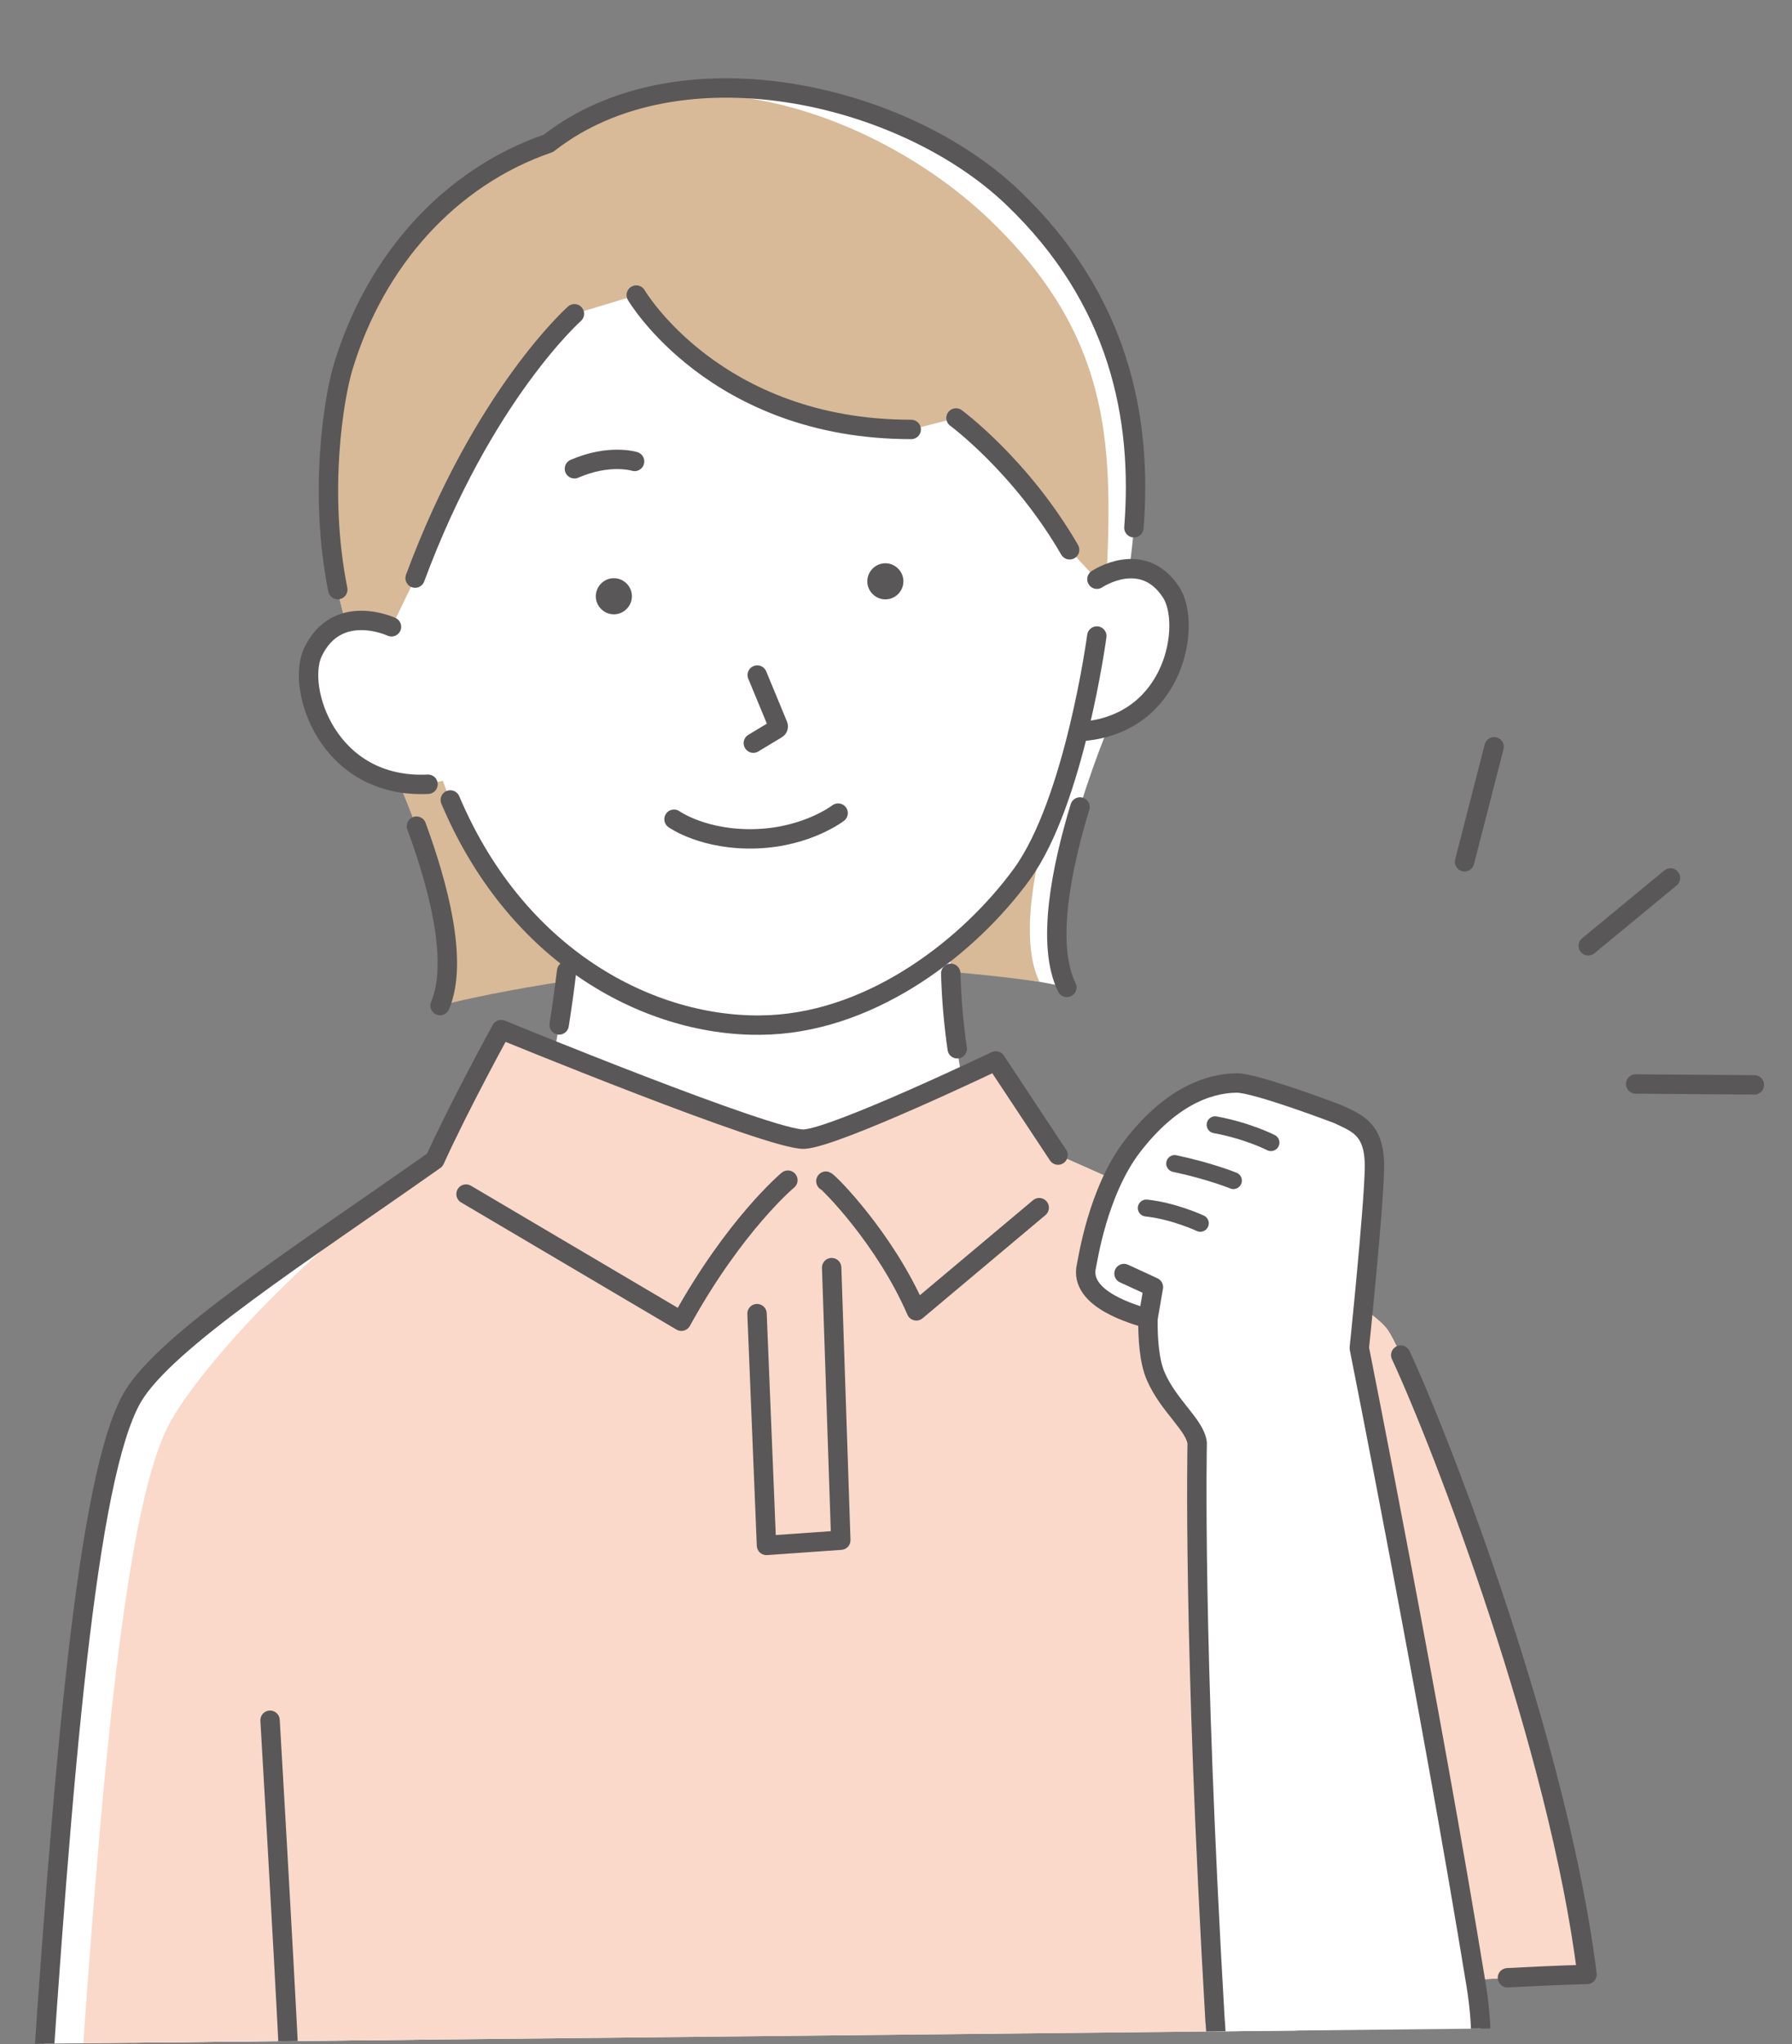
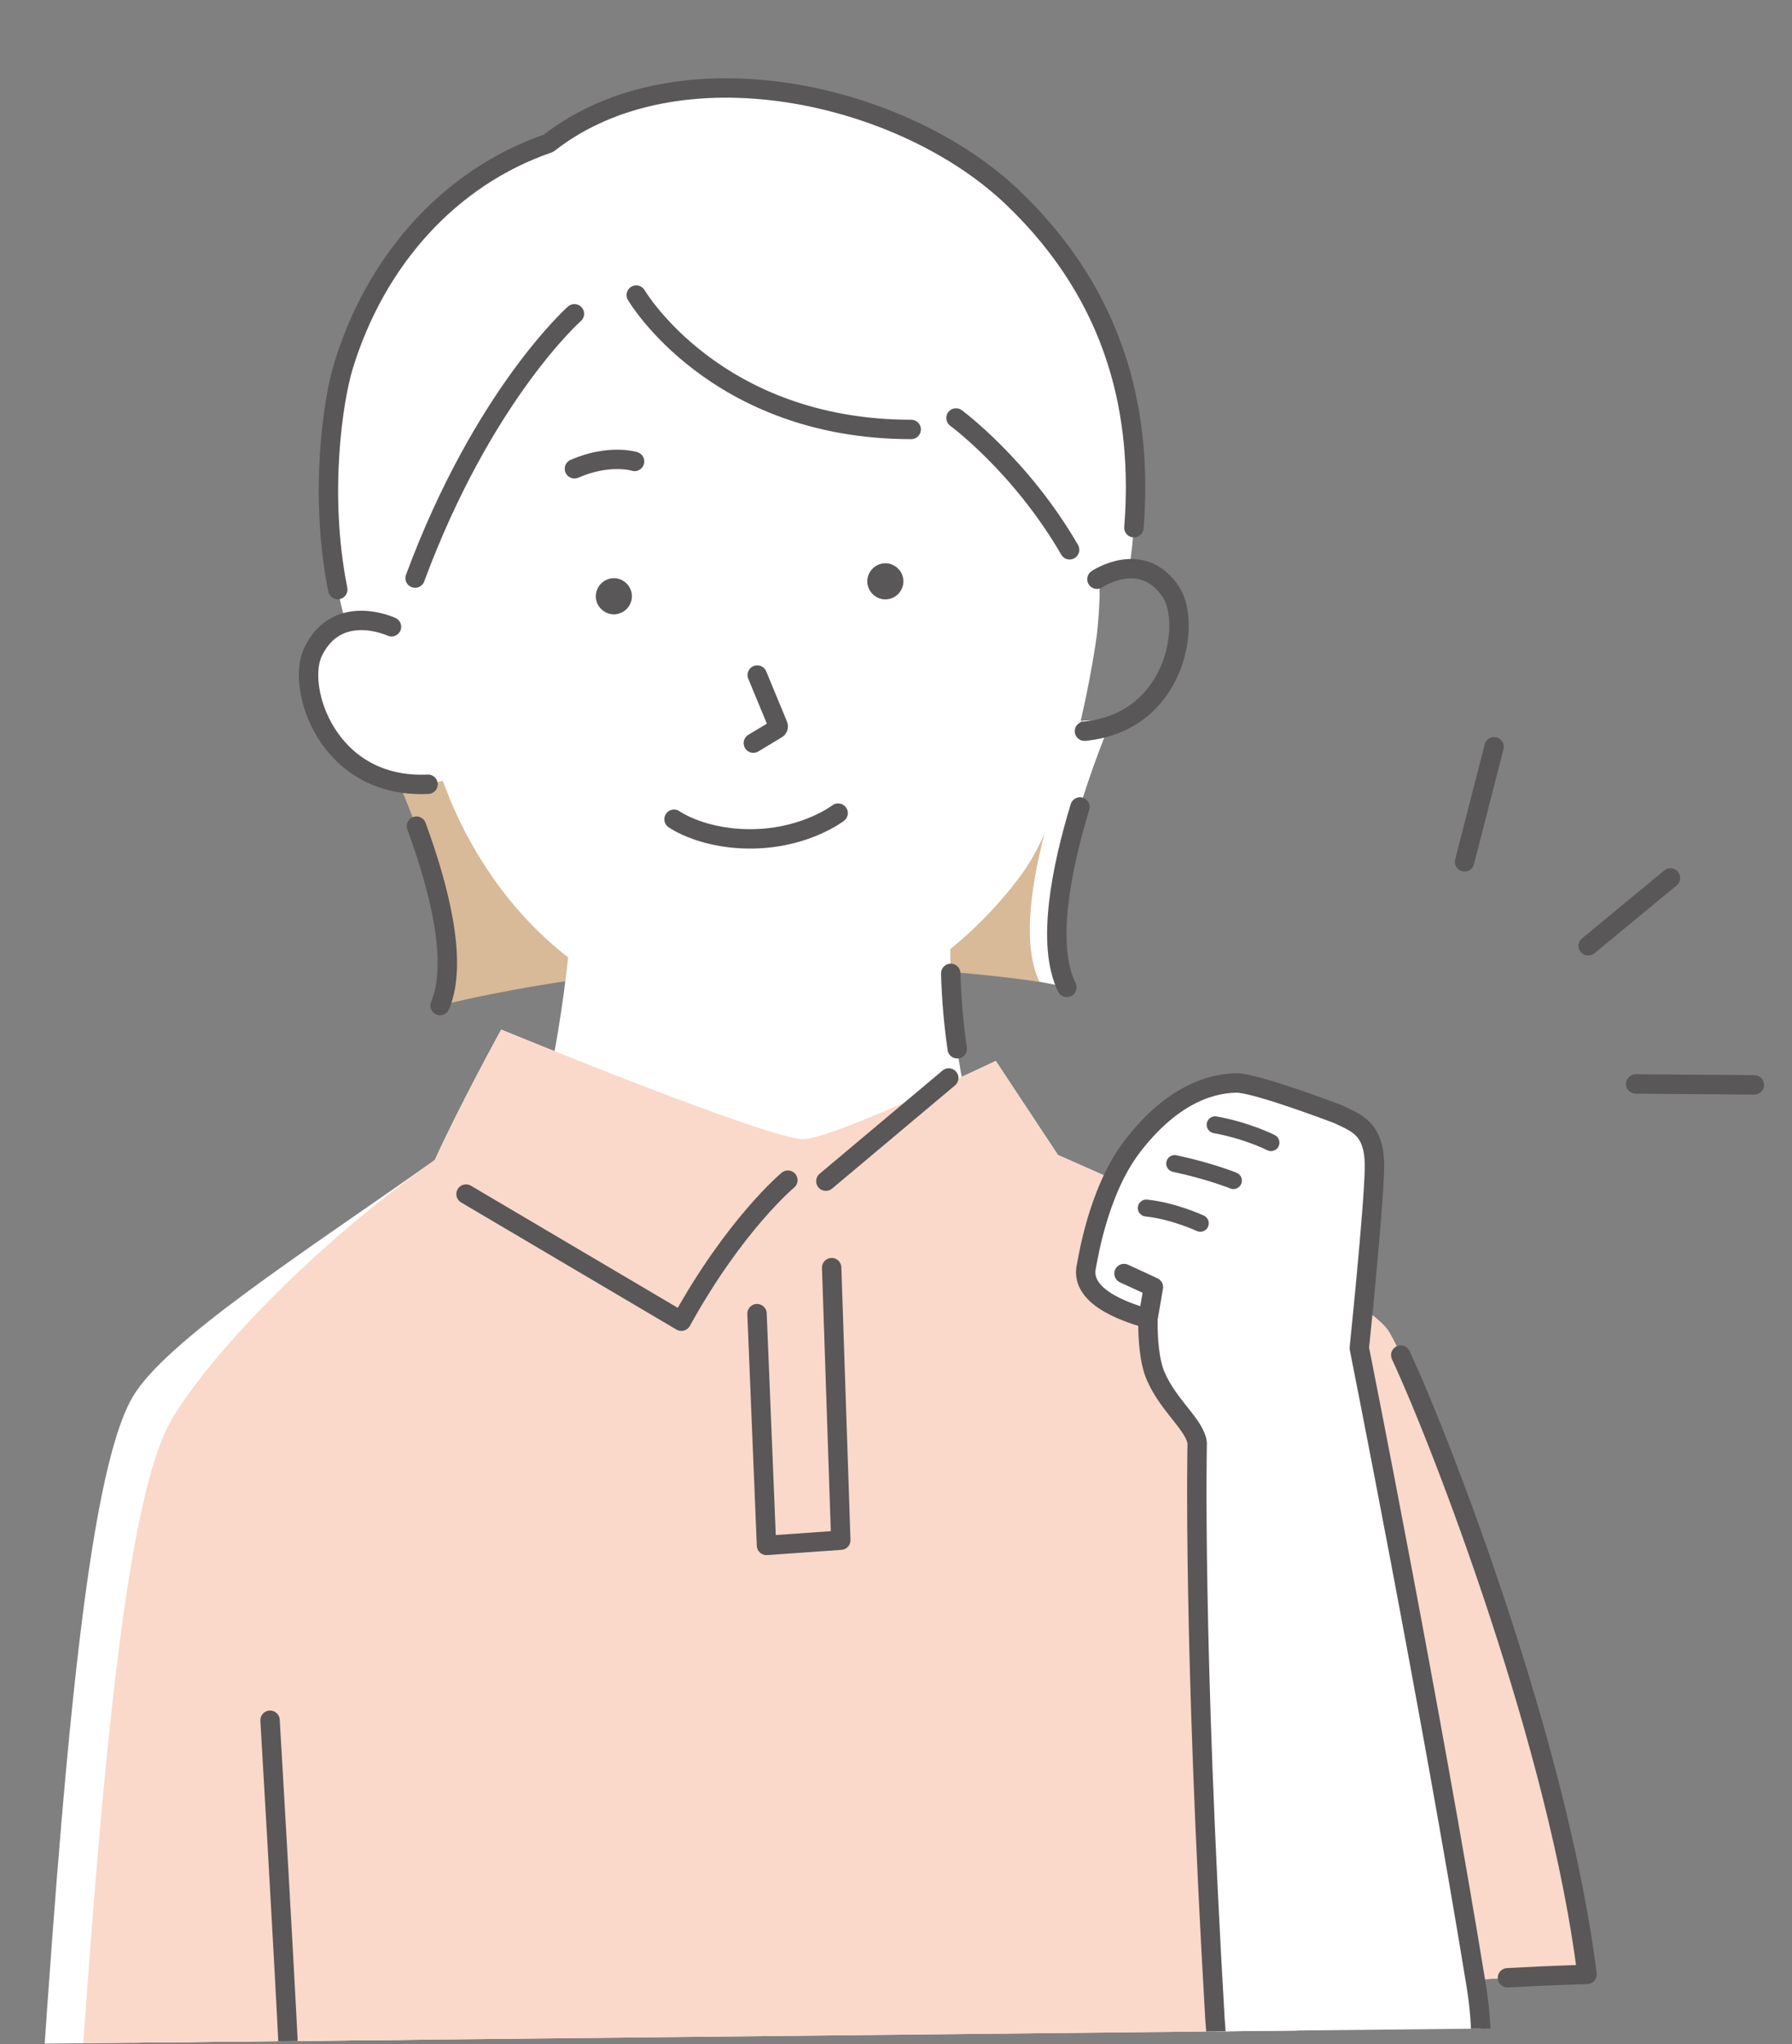
<svg xmlns="http://www.w3.org/2000/svg" id="_レイヤー_2" data-name="レイヤー 2" width="160.85" height="183.44" viewBox="0 0 160.85 183.44">
  <rect x="0" y="0" width="160.85" height="183.44" fill="#808080" stroke="none" />
  <defs>
    <style>
      .cls-1 {
        clip-path: url(#clippath);
      }

      .cls-2 {
        fill: #595757;
      }

      .cls-2, .cls-3, .cls-4, .cls-5, .cls-6 {
        stroke-width: 0px;
      }

      .cls-3, .cls-7, .cls-8 {
        fill: none;
      }

      .cls-7 {
        stroke-width: 1.52px;
      }

      .cls-7, .cls-8 {
        stroke: #595757;
        stroke-linecap: round;
        stroke-linejoin: round;
      }

      .cls-4 {
        fill: #fad9ca;
      }

      .cls-5 {
        fill: #d8b998;
      }

      .cls-8 {
        stroke-width: 1.74px;
      }

      .cls-6 {
        fill: #fff;
      }
    </style>
    <clipPath id="clippath">
      <polygon class="cls-3" points="160.85 181.76 0 183.44 0 1.68 160.85 0 160.85 181.76" />
    </clipPath>
  </defs>
  <g id="_レイヤー_1-2" data-name="レイヤー 1">
    <g>
      <g>
        <line class="cls-8" x1="134.11" y1="67.02" x2="131.46" y2="77.34" />
        <line class="cls-8" x1="146.82" y1="97.28" x2="157.47" y2="97.36" />
        <line class="cls-8" x1="149.94" y1="78.79" x2="142.56" y2="84.88" />
      </g>
      <g class="cls-1">
        <g>
          <path class="cls-6" d="M42.47,233.98s-26.24-10.1-28.03-16.96c-1.8-6.86-2.7-37.16-2.7-37.16l26.76-3.29.76,32.13,12.8,10.15-9.59,15.14Z" />
          <path class="cls-6" d="M34.1,66.51s8.41,16.6,5.39,23.73c0,0,9.04-3.08,27.76-3.62,18.72-.54,28.51,1.99,28.51,1.99-3.42-6.95,4.01-24.01,4.01-24.01l-65.67,1.9Z" />
          <path class="cls-5" d="M34.1,66.51s8.29,16.6,5.39,23.73c0,0,12.19-3.17,26.51-3.58,15.18-.44,27.3,1.45,27.3,1.45-3.3-6.95,3.94-23.43,3.94-23.43l-63.14,1.83Z" />
          <path class="cls-8" d="M95.76,88.61c-1.89-3.84-.47-10.76,1.18-16.19" />
          <path class="cls-8" d="M37.38,74.14c1.96,5.33,3.79,12.16,2.12,16.1" />
          <path class="cls-6" d="M51.28,82.97s-1.37,17.97-5.46,23.12l25.17,16.53,18.54-14.95s-4.75-10.48-4.18-24.19l-34.08-.51Z" />
          <path class="cls-6" d="M142.45,177.19c-2.88-23.21-16.07-55.32-17.89-57.84-3.11-4.29-29.59-15.69-29.59-15.69l-5.59-8.45s-14.33,6.85-17.19,7.02c-2.86.17-27.2-9.83-27.2-9.83,0,0-3.68,6.68-5.96,11.7-11.73,8.28-24.24,16.27-27.15,21.31-4.1,7.11-6.27,33.53-8.46,66.77,0,0,8.21,1.16,21.5-1.6l-5.03,72.31s50.57,13.16,100.82.42l-4.43-83.81c10.2-1.94,26.18-2.31,26.18-2.31Z" />
          <path class="cls-4" d="M142.45,177.19c-2.88-23.21-16.07-55.32-17.89-57.84-3.11-4.29-29.59-15.69-29.59-15.69l-5.59-8.45s-14.33,6.85-17.19,7.02c-2.86.17-27.2-9.83-27.2-9.83,0,0-3.68,6.68-5.96,11.7-11.73,8.28-20.76,18.31-23.66,23.36-4.1,7.11-6.31,31.71-8.51,64.95,0,0,6.4.67,18.05-1.82l-5.03,72.31s50.57,13.16,100.82.42l-4.43-83.81c10.2-1.94,26.18-2.31,26.18-2.31Z" />
          <path class="cls-6" d="M80.97,19.4c4.1,2.08,17.91,9.38,17.73,34.16-.08,2.19-.26,3.52-.26,3.52,0,0-1.98,14.85-6.73,21.37-4.64,6.37-13.14,13.06-22.58,13.52-10.01.49-22.51-5.5-28.72-20.18,0,0-2.53-6.17-5.28-15.94l-.58-9.28c7.51-38.94,42.31-29.25,46.4-27.17Z" />
          <path class="cls-8" d="M67.97,60.58l1.87,4.52c.05.12,0,.26-.11.32l-2.11,1.27" />
          <path class="cls-8" d="M56.96,41.41s-2.25-.71-5.4.66" />
-           <path class="cls-6" d="M97.34,65.62c8.2-.79,9.6-9.64,7.79-12.45-2.57-3.97-6.67-1.19-6.67-1.19l-3.44,1.68.1,11.98,2.22-.02Z" />
-           <path class="cls-8" d="M40.42,71.79c6.21,14.68,18.71,20.67,28.72,20.18,9.44-.46,17.94-7.15,22.58-13.52,4.74-6.52,6.73-21.37,6.73-21.37" />
          <path class="cls-6" d="M38.42,70.37c-9,.43-11.87-8.63-10.33-11.86,2.18-4.55,7.05-2.27,7.05-2.27l3.17,1.76,2.56,11.82-2.45.55Z" />
          <path class="cls-8" d="M85.92,94.12c-.3-2.09-.52-4.36-.58-6.77" />
-           <path class="cls-8" d="M50.86,87.15c-.17,1.41-.39,3.07-.67,4.83" />
          <path class="cls-8" d="M70.72,105.91s-4.76,3.96-9.56,12.66l-19.33-11.41" />
-           <path class="cls-8" d="M74.13,106c.28.1,5.32,5.17,8.12,11.64l11.03-9.26" />
+           <path class="cls-8" d="M74.13,106l11.03-9.26" />
          <polyline class="cls-8" points="74.65 113.76 75.47 138.22 68.8 138.69 67.95 117.89" />
          <path class="cls-6" d="M101.36,51.04c1.59-10.8.33-22.99-10.45-33.3-9.91-9.48-30.04-14-41.68-4.88-8.87,3.05-15.52,10.5-18.42,20.04-.96,3.15-2.54,13.29.22,22.97,2.05-.59,4.12.39,4.12.39l2.12-4.37c6.11-16.47,14.3-23.72,14.3-23.72l5.55-1.68s7.07,12.06,24.68,12.06l4.01-1.03s5.83,4.28,10.2,11.83l2.44,2.65s1.31-.89,2.91-.94Z" />
-           <path class="cls-5" d="M99.34,51.52c.55-12,.23-21.53-10.55-31.84-9.91-9.48-27.93-15.94-39.56-6.82-8.87,3.05-15.52,10.5-18.42,20.04-.96,3.15-2.54,13.29.22,22.97,2.05-.59,4.12.39,4.12.39l2.12-4.37c6.11-16.47,14.3-23.72,14.3-23.72l5.55-1.68s7.07,12.06,24.68,12.06l4.01-1.03s5.83,4.28,10.2,11.83l2.44,2.65s.47-.27.89-.47Z" />
          <path class="cls-8" d="M97.34,65.62c8.2-.79,9.6-9.64,7.79-12.45-2.57-3.97-6.67-1.19-6.67-1.19" />
          <path class="cls-8" d="M35.14,56.25s-4.87-2.28-7.05,2.27c-1.54,3.22,1.33,12.29,10.33,11.86" />
          <path class="cls-8" d="M101.78,47.36c.77-9.83-1.3-20.47-10.87-29.62-9.91-9.48-30.04-14-41.68-4.88-8.87,3.05-15.52,10.5-18.42,20.04-.86,2.83-2.23,11.3-.49,20.01" />
          <path class="cls-8" d="M85.81,37.51s5.83,4.28,10.2,11.83" />
          <path class="cls-8" d="M57.11,26.48s7.07,12.06,24.68,12.06" />
          <path class="cls-8" d="M37.26,51.88c6.11-16.47,14.3-23.72,14.3-23.72" />
          <path class="cls-2" d="M77.85,52.25c.05.89.81,1.58,1.7,1.54.89-.05,1.58-.81,1.54-1.7-.05-.89-.81-1.58-1.7-1.54-.89.05-1.58.81-1.54,1.7Z" />
          <path class="cls-2" d="M53.48,53.59c.05.89.81,1.58,1.7,1.54.89-.05,1.58-.81,1.54-1.7-.05-.89-.81-1.58-1.7-1.54-.89.05-1.58.81-1.54,1.7Z" />
          <path class="cls-8" d="M75.23,72.97s-2.76,2.13-7.29,2.3c-4.74.18-7.44-1.75-7.44-1.75" />
          <g>
            <path class="cls-6" d="M109.07,181.46c-2.02-34.49-1.61-51.95-1.61-51.95-.18-1.62-2.55-3.31-3.72-6-.6-1.38-.72-3.47-.7-5.17-1.08-.33-6.25-1.69-5.52-4.74.12-.51,1.01-6.66,4.1-10.7,3.24-4.23,6.59-5.68,9.38-5.71,1.75-.01,9.08,2.79,9.08,2.79,1.68.81,3.34,1.27,3.29,4.82-.05,3.55-1.36,16.18-1.36,16.18,0,0,6.4,32.11,10.49,57.18,4.08,25.07-21.4,37.79-23.42,3.3Z" />
            <path class="cls-7" d="M114.08,102.54s-2.09-1.07-5.01-1.6" />
            <path class="cls-7" d="M110.71,105.95s-2.07-.85-5.27-1.53" />
            <path class="cls-7" d="M107.74,109.78s-2.38-1.11-4.85-1.37" />
            <path class="cls-8" d="M103.04,118.35l.49-2.84s-1.32-.62-2.64-1.22" />
            <path class="cls-8" d="M109.07,181.46c-2.02-34.49-1.61-51.95-1.61-51.95-.18-1.62-2.55-3.31-3.72-6-.6-1.38-.72-3.47-.7-5.17-1.08-.33-6.25-1.69-5.52-4.74.12-.51,1.01-6.66,4.1-10.7,3.24-4.23,6.59-5.68,9.38-5.71,1.75-.01,9.08,2.79,9.08,2.79,1.68.81,3.34,1.27,3.29,4.82-.05,3.55-1.36,16.18-1.36,16.18,0,0,6.4,32.11,10.49,57.18,4.08,25.07-21.4,37.79-23.42,3.3Z" />
          </g>
-           <path class="cls-8" d="M94.97,103.66l-5.59-8.45s-14.33,6.85-17.19,7.02c-2.86.17-27.2-9.83-27.2-9.83,0,0-3.68,6.68-5.96,11.7-11.73,8.28-24.24,16.27-27.15,21.31-4.1,7.11-6.27,33.53-8.46,66.77,0,0,8.53,1.21,22.28-1.76" />
          <path class="cls-8" d="M135.31,177.49c4.18-.23,7.14-.3,7.14-.3-2.52-20.31-12.93-47.44-16.72-55.58" />
          <path class="cls-8" d="M24.24,154.38s1.15,19.49,1.72,30.95" />
        </g>
      </g>
    </g>
  </g>
</svg>